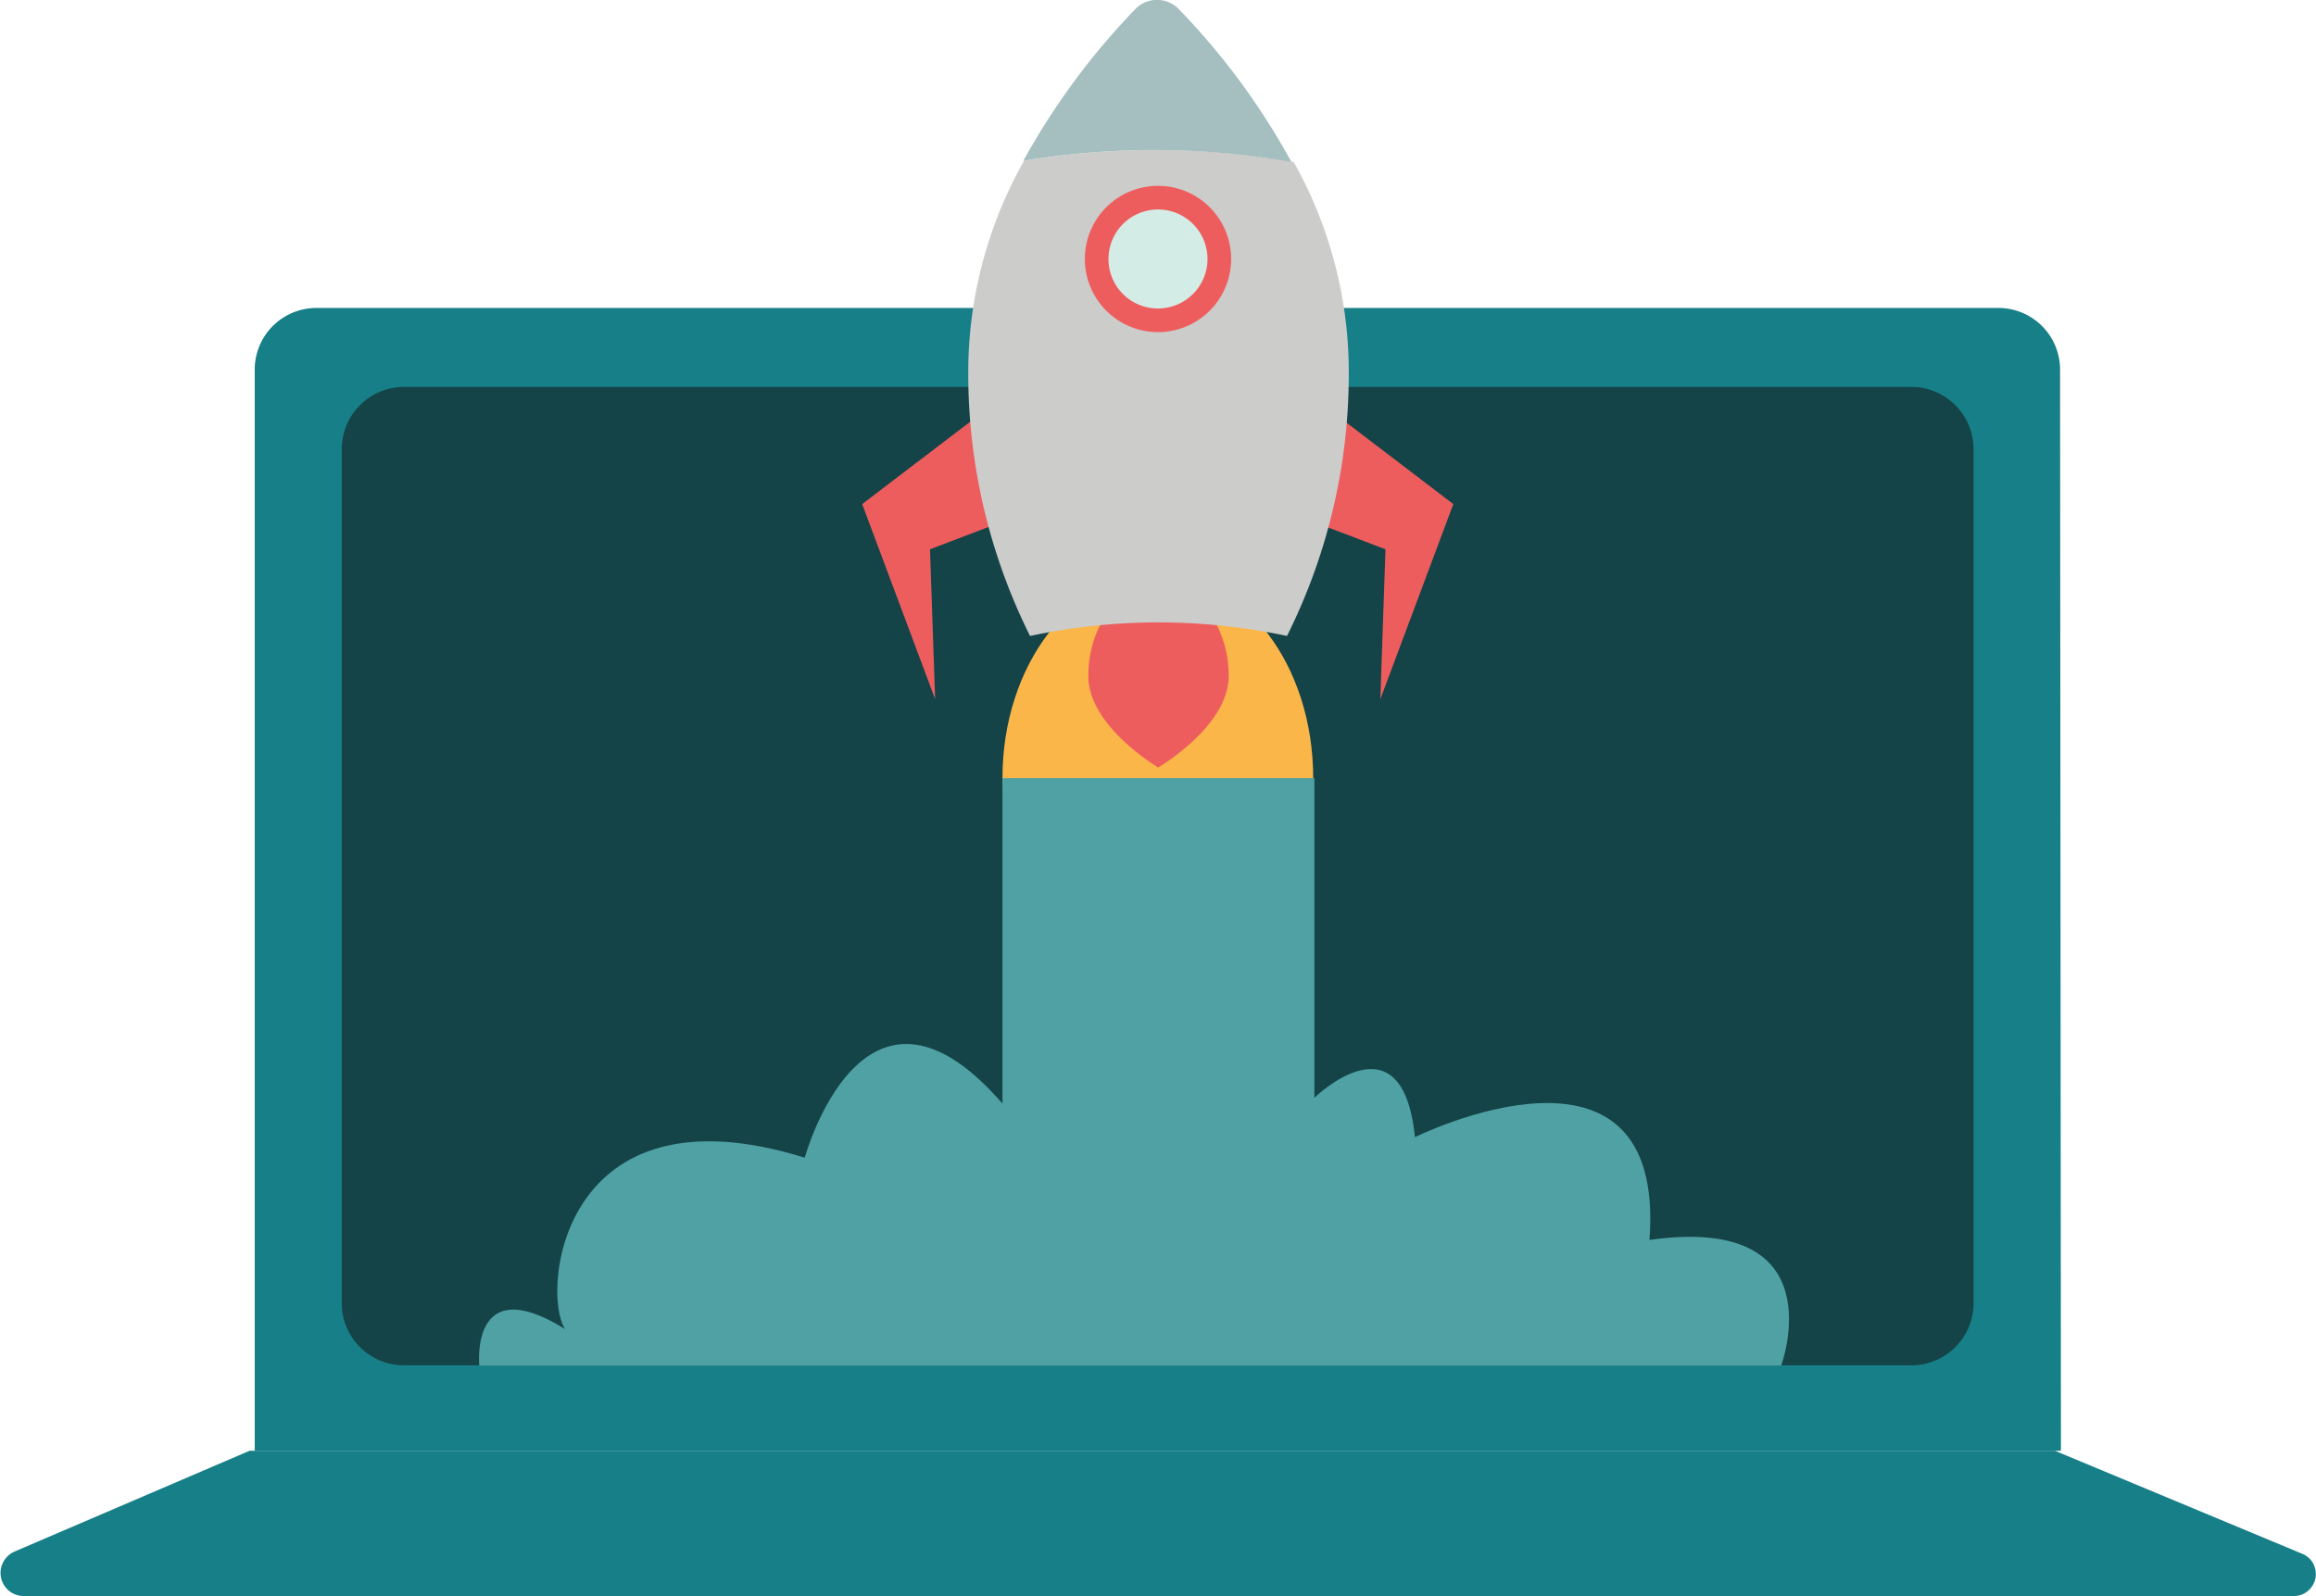
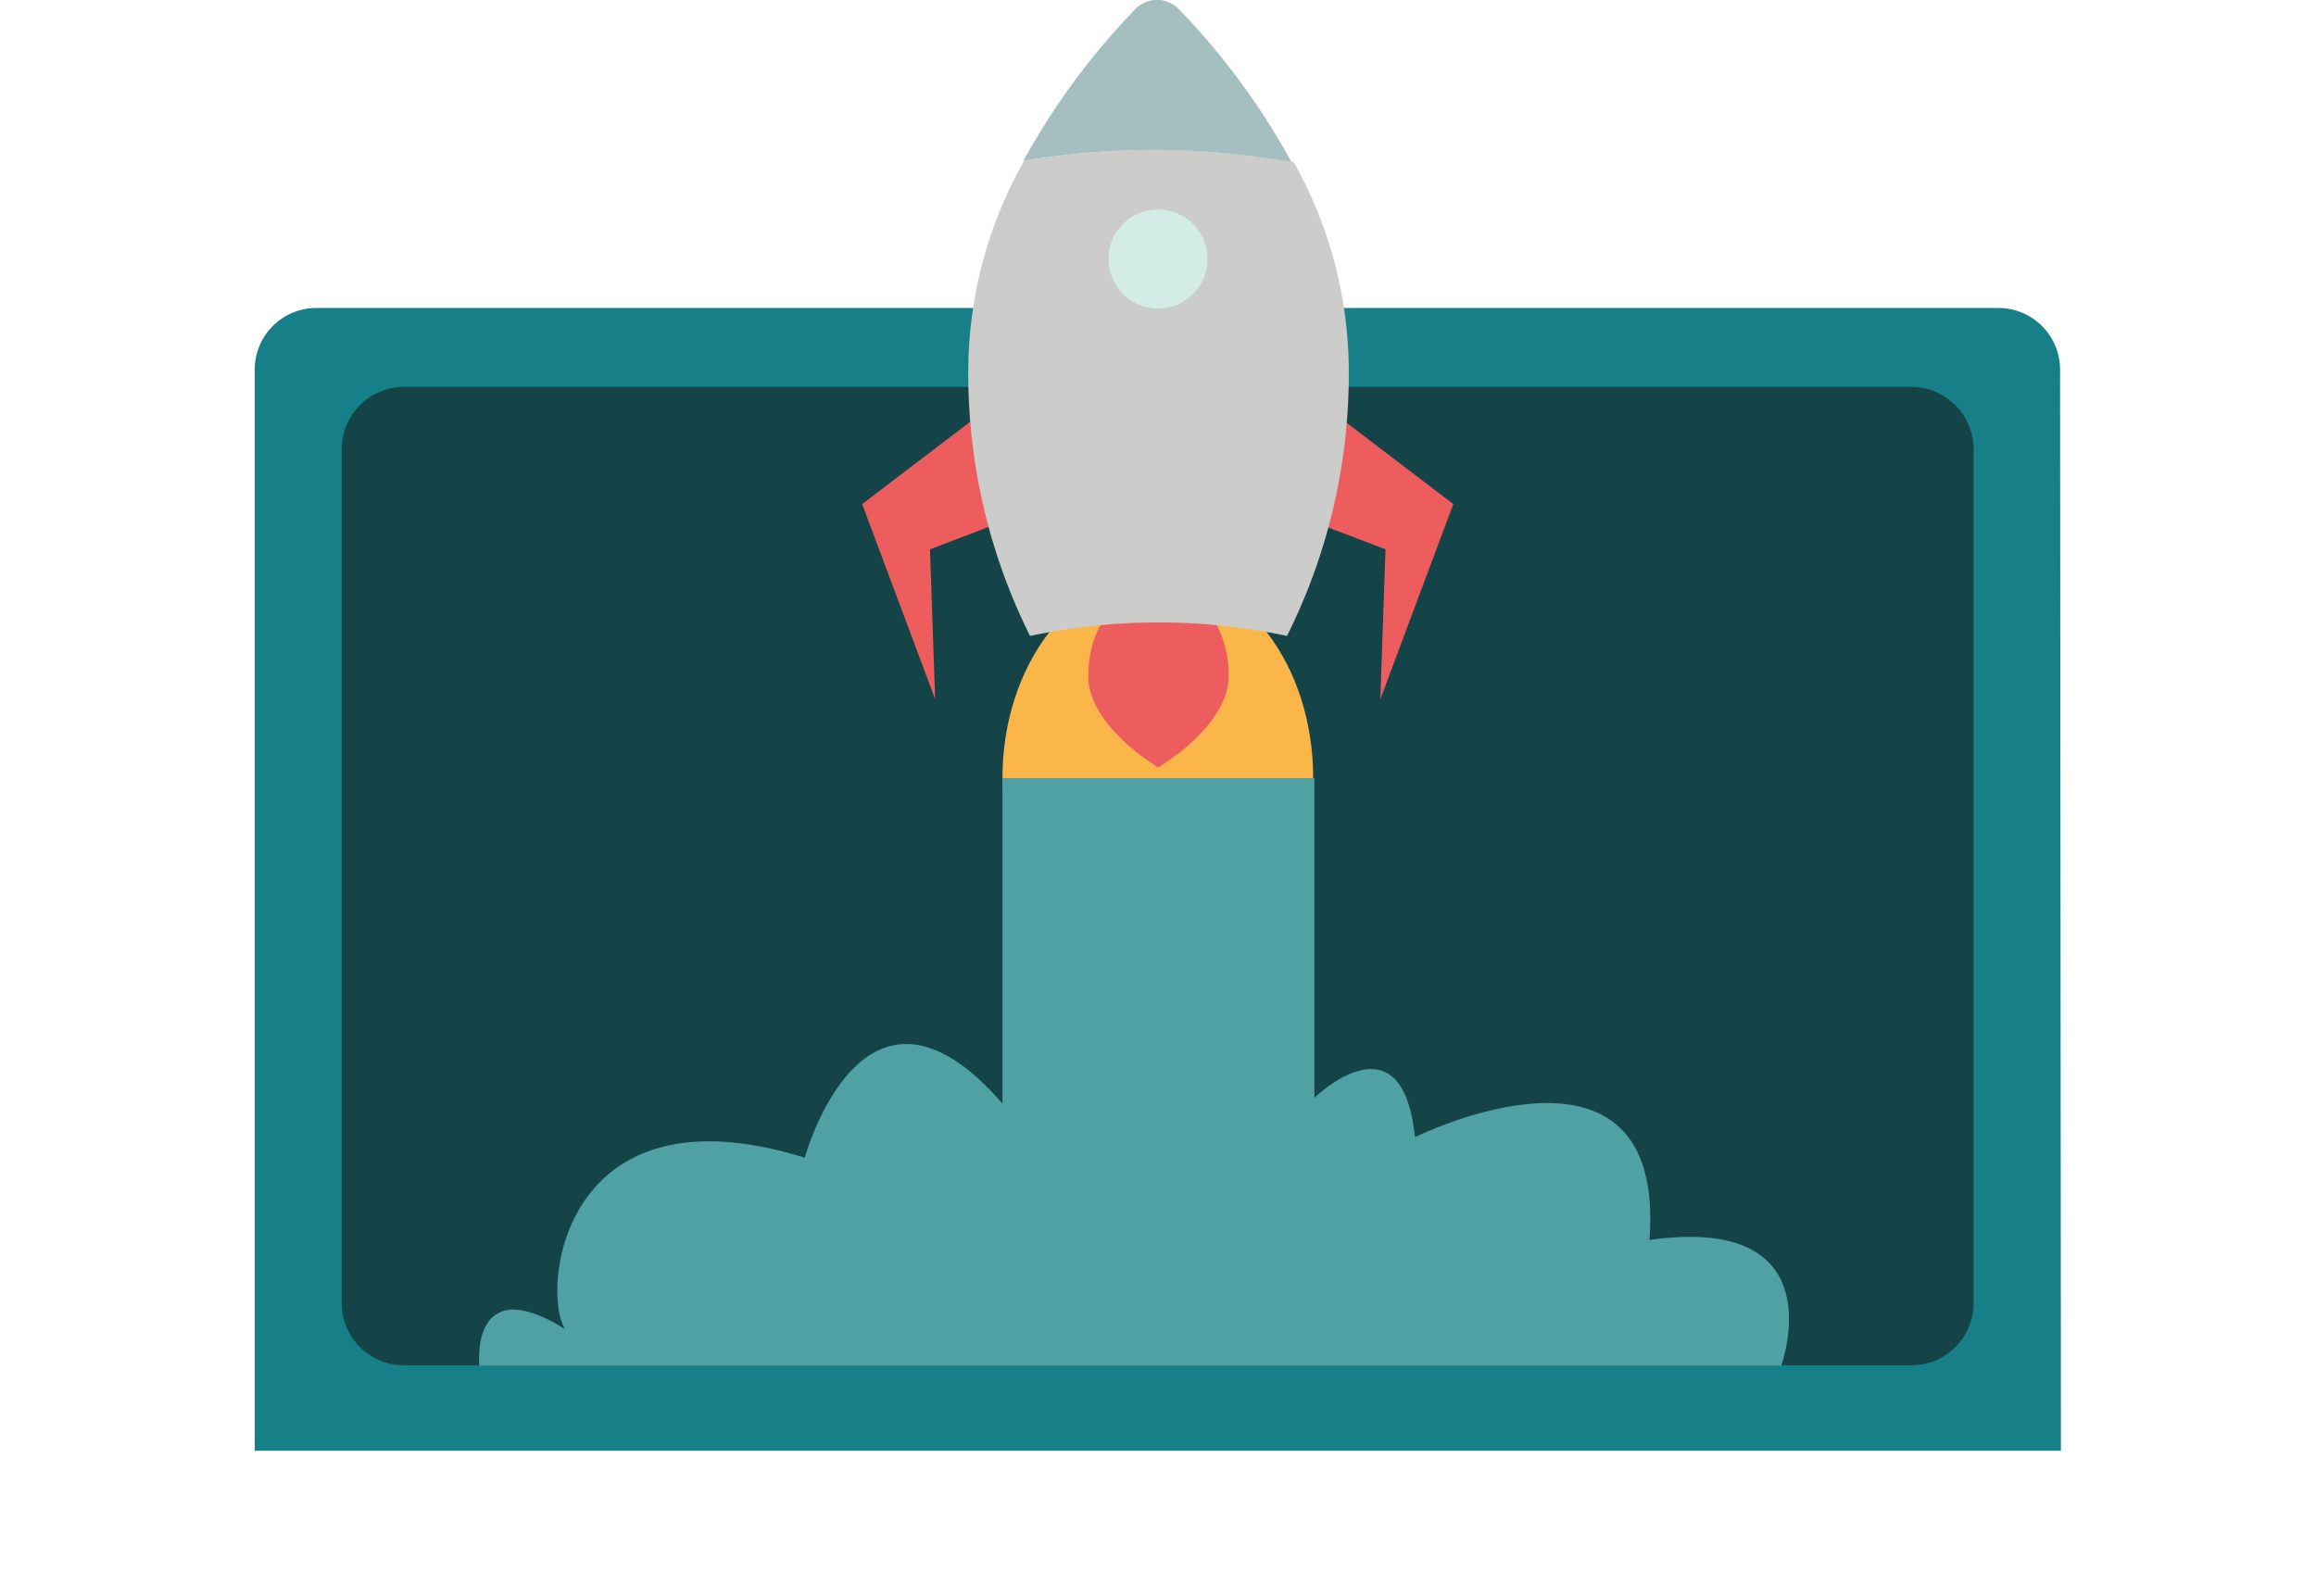
<svg xmlns="http://www.w3.org/2000/svg" id="Layer_1" data-name="Layer 1" viewBox="0 0 135.2 93.19">
  <defs>
    <style>.cls-1{fill:#177f87;}.cls-2{fill:#144348;}.cls-3{fill:#fbb64a;}.cls-4{fill:#ee5d5d;}.cls-5{fill:#cccccb;}.cls-6{fill:#a5bebf;}.cls-7{fill:#d3ece5;}.cls-8{fill:#4fa1a3;}</style>
  </defs>
  <path class="cls-1" d="M352.92,288.11H247.48V225a3.6,3.6,0,0,1,3.6-3.61h98.19a3.6,3.6,0,0,1,3.6,3.61Z" transform="translate(-232.61 -203.41)" />
-   <path class="cls-1" d="M366.51,296.59H234a1.34,1.34,0,0,1-.86-.3,1.35,1.35,0,0,1-.34-1.68,1.35,1.35,0,0,1,.67-.62l13.71-5.88H352.57l14.4,6a1.3,1.3,0,0,1,.67.57,1.38,1.38,0,0,1,.14.87,1.33,1.33,0,0,1-.45.75A1.23,1.23,0,0,1,366.51,296.59Z" transform="translate(-232.61 -203.41)" />
  <path class="cls-2" d="M344.19,226h-88a3.64,3.64,0,0,0-3.63,3.63V279.5a3.63,3.63,0,0,0,3.63,3.62h88a3.63,3.63,0,0,0,3.63-3.62V229.63A3.64,3.64,0,0,0,344.19,226Z" transform="translate(-232.61 -203.41)" />
  <path class="cls-3" d="M309.27,248.84c0,6.56-9.07,11.89-9.07,11.89s-9.07-5.3-9.07-11.89,4.07-11.91,9.08-11.91S309.27,242.22,309.27,248.84Z" transform="translate(-232.61 -203.41)" />
  <path class="cls-4" d="M289.29,228l-6.35,4.84,4.26,11.39-.3-8.75,4.22-1.61Z" transform="translate(-232.61 -203.41)" />
  <path class="cls-4" d="M311.1,228l6.35,4.84-4.26,11.39.3-8.75-4.23-1.61Z" transform="translate(-232.61 -203.41)" />
  <path class="cls-4" d="M304.34,242.87c0,2.95-4.12,5.35-4.12,5.35s-4.08-2.4-4.08-5.34,1.83-5.35,4.08-5.35S304.34,239.92,304.34,242.87Z" transform="translate(-232.61 -203.41)" />
  <path class="cls-5" d="M292.39,212.8a25.06,25.06,0,0,0-3.25,11.74,34.31,34.31,0,0,0,3.6,16,35.92,35.92,0,0,1,15,0,34.18,34.18,0,0,0,3.6-16,25,25,0,0,0-3.21-11.67A46.39,46.39,0,0,0,292.39,212.8Z" transform="translate(-232.61 -203.41)" />
  <path class="cls-6" d="M308,212.87a41.13,41.13,0,0,0-6.55-8.9,1.67,1.67,0,0,0-.59-.42,1.76,1.76,0,0,0-2,.42,41.45,41.45,0,0,0-6.51,8.83A46.2,46.2,0,0,1,308,212.87Z" transform="translate(-232.61 -203.41)" />
-   <path class="cls-4" d="M300.2,222.8a4.27,4.27,0,1,0-4.26-4.27A4.27,4.27,0,0,0,300.2,222.8Z" transform="translate(-232.61 -203.41)" />
  <path class="cls-7" d="M300.2,221.42a2.89,2.89,0,1,0-2.88-2.89A2.88,2.88,0,0,0,300.2,221.42Z" transform="translate(-232.61 -203.41)" />
  <path class="cls-8" d="M291.13,248.84v19C283,258.47,279.59,271,279.59,271c-14.24-4.43-15.4,7.83-14,10-5.58-3.47-5,2.14-5,2.14h76s3.27-8.88-7.69-7.34c1-13.28-13.69-6-13.69-6-.74-7.31-5.87-2.3-5.87-2.3V248.84Z" transform="translate(-232.61 -203.41)" />
</svg>